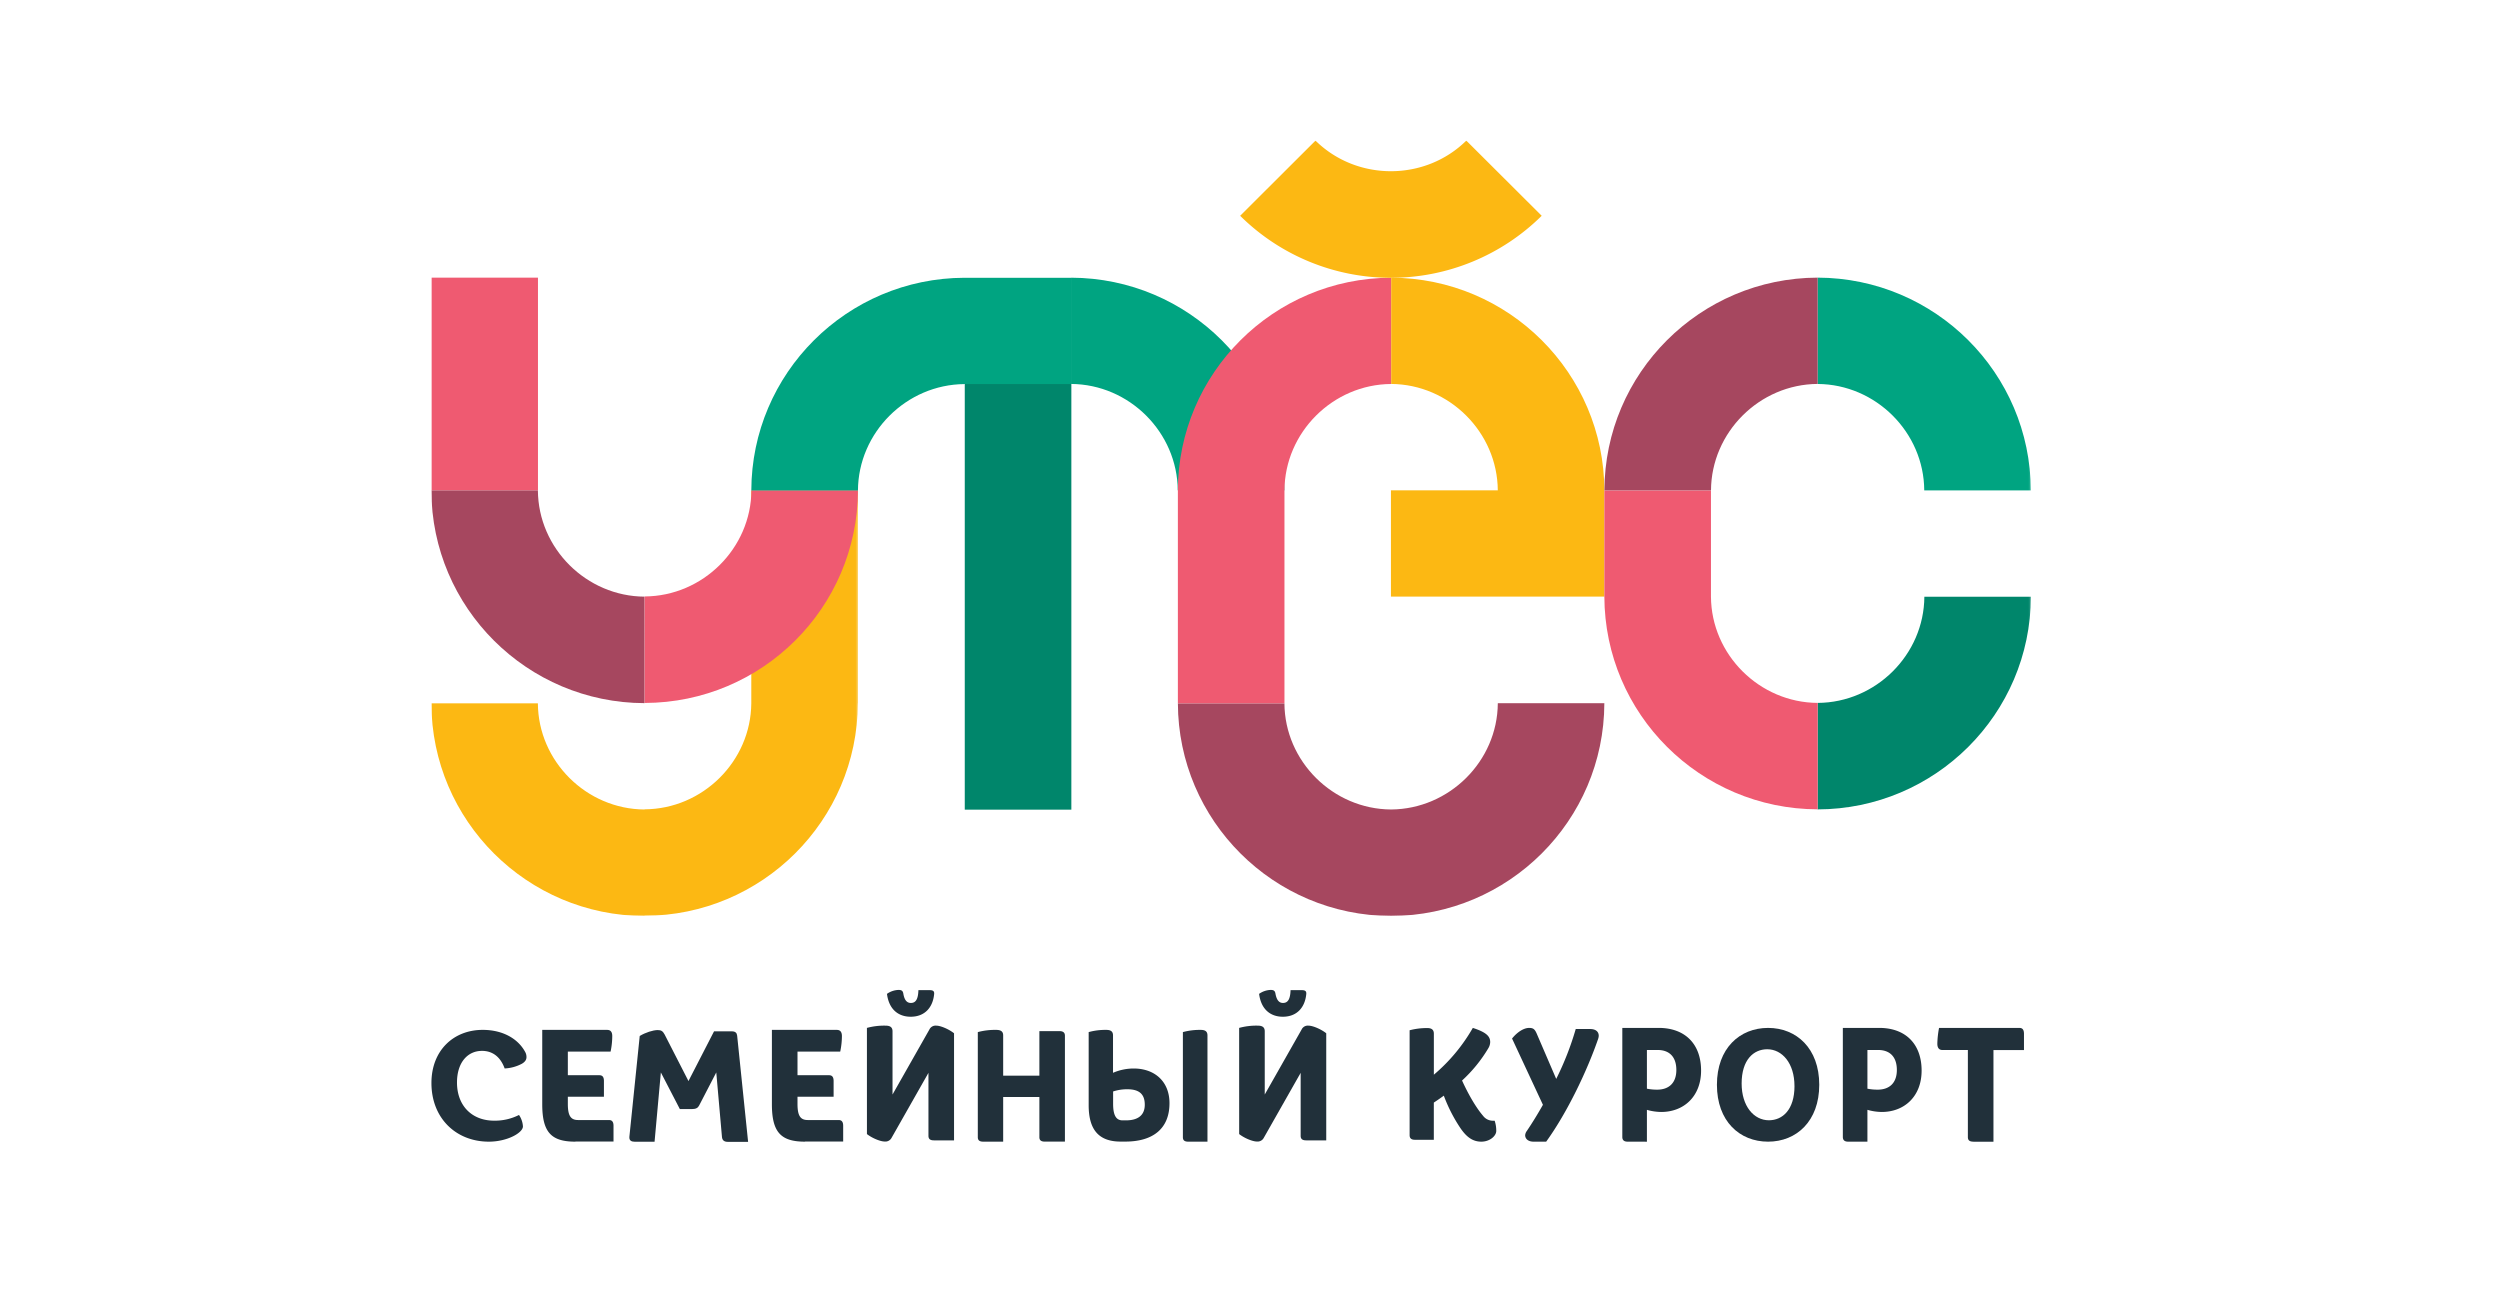
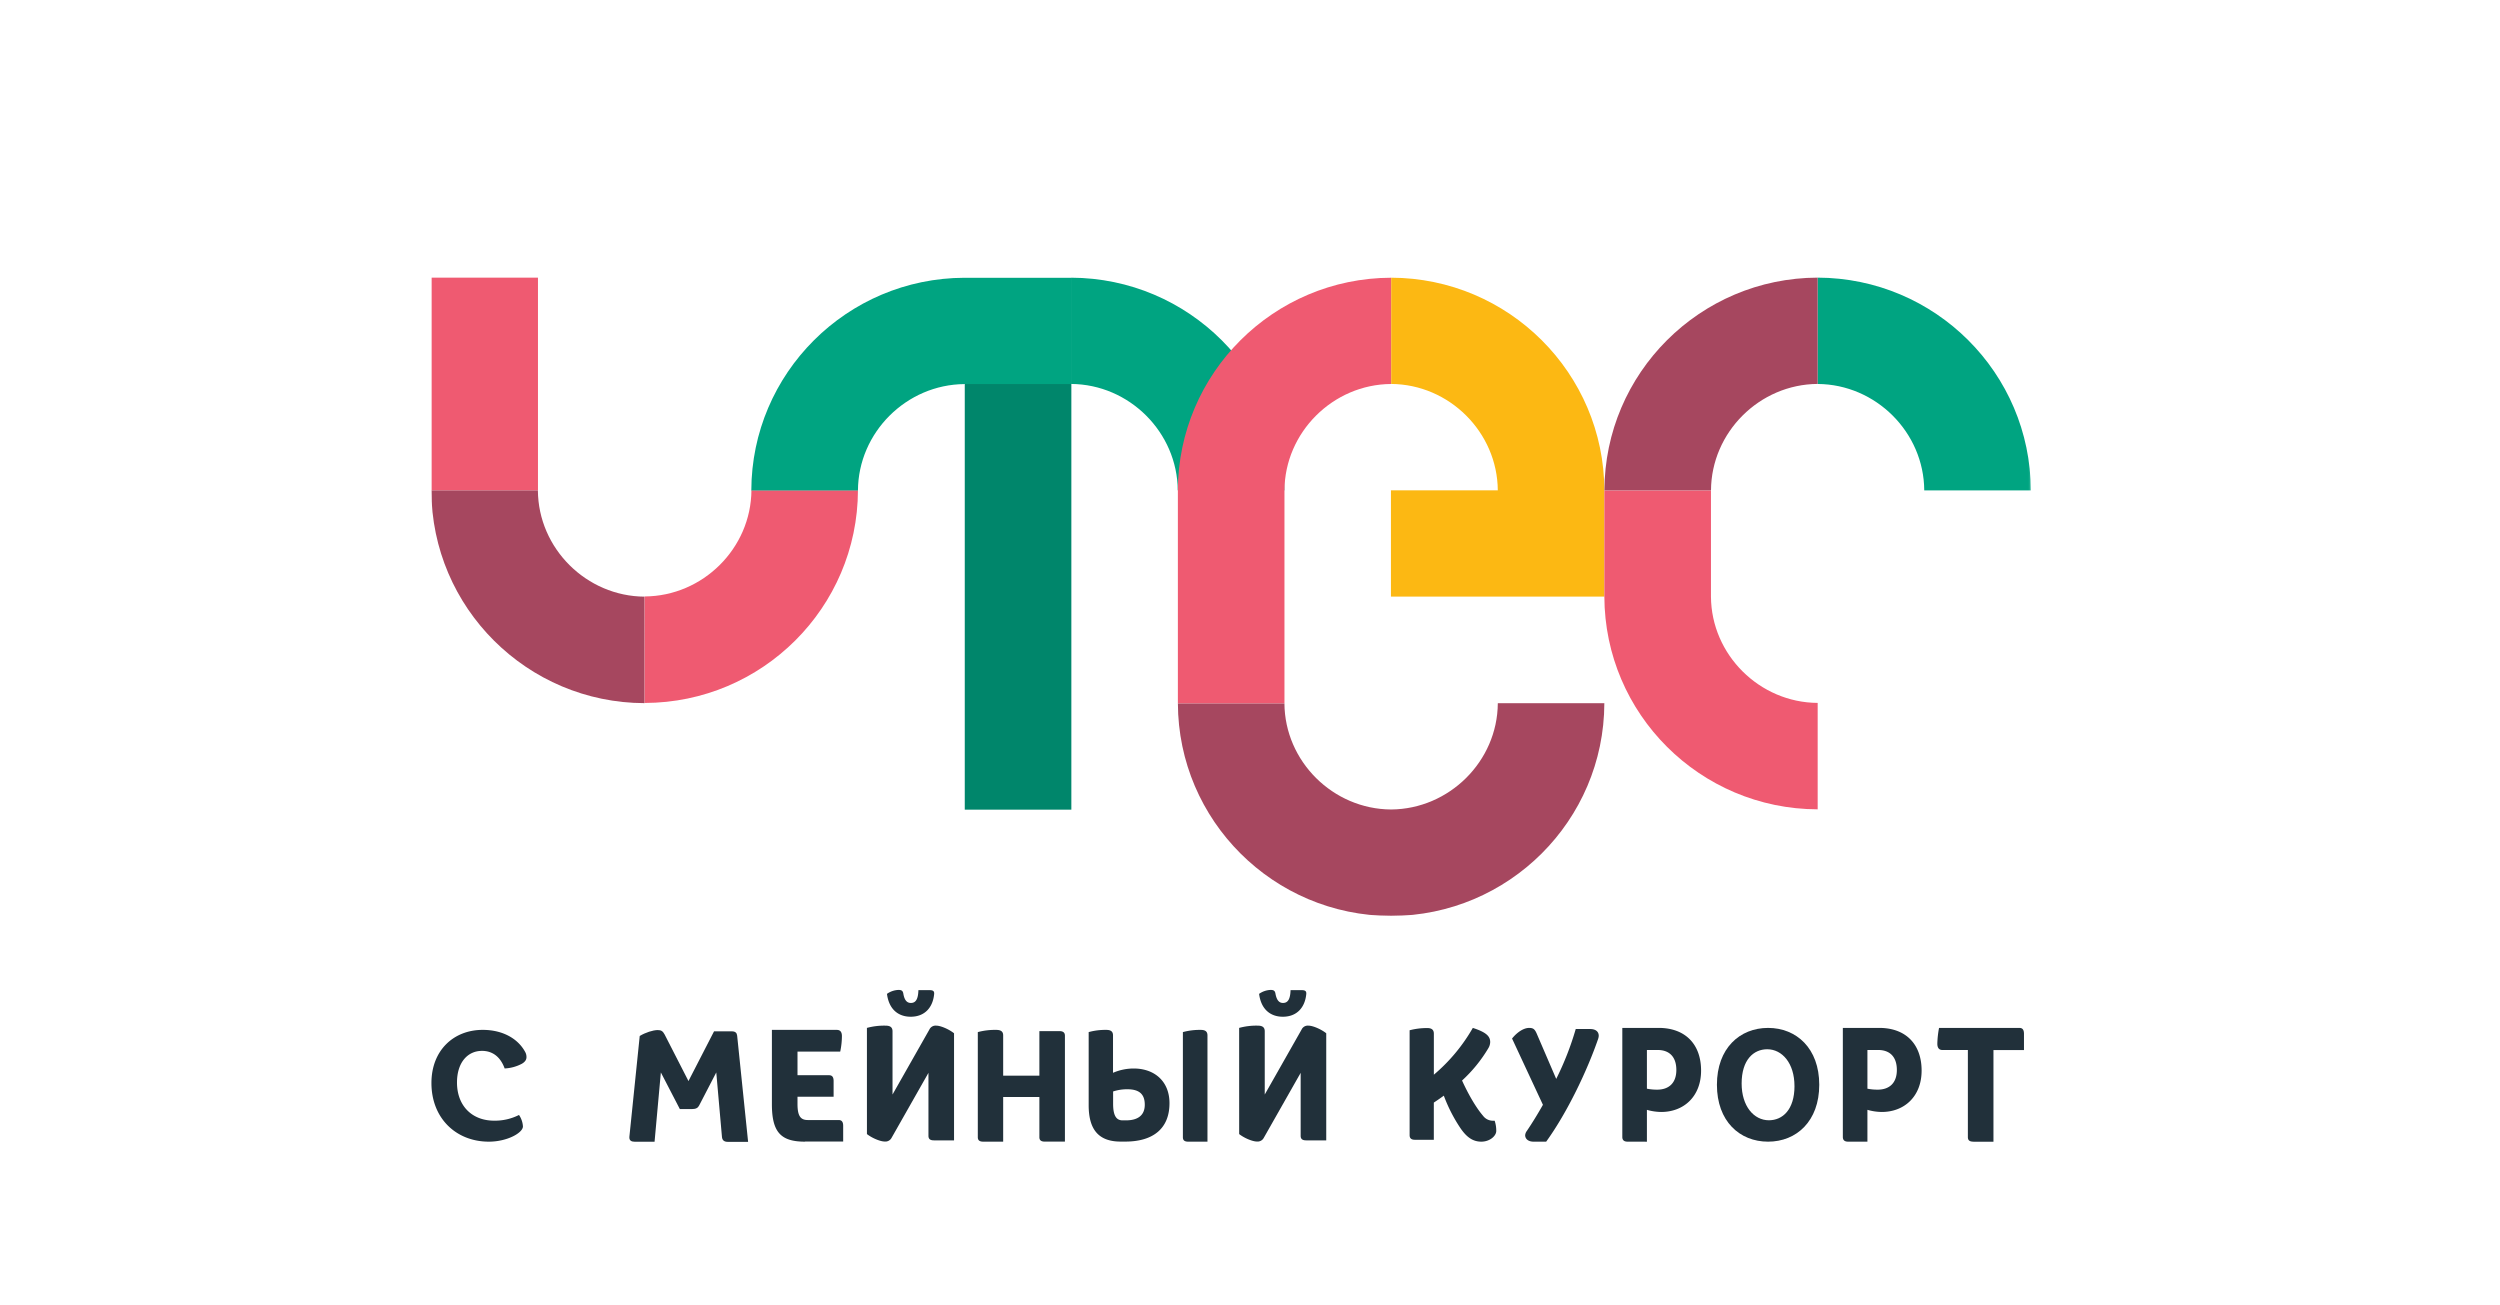
<svg xmlns="http://www.w3.org/2000/svg" id="Слой_1" data-name="Слой 1" viewBox="0 0 1270.47 663.23">
  <defs>
    <style>.cls-1{fill:#fff;}.cls-1,.cls-2,.cls-4,.cls-6,.cls-7,.cls-8,.cls-9{fill-rule:evenodd;}.cls-2{fill:#21303a;}.cls-3{mask:url(#mask);}.cls-4{fill:#fcb813;}.cls-5{mask:url(#mask-2-2);}.cls-6{fill:#ef5a71;}.cls-7{fill:#00866b;}.cls-8{fill:#a6475f;}.cls-9{fill:#00a481;}</style>
    <mask id="mask" x="219.22" y="249.21" width="216.75" height="216.3" maskUnits="userSpaceOnUse">
      <g id="mask-2">
        <polygon id="path-1" class="cls-1" points="219.22 249.21 435.97 249.21 435.97 465.51 219.22 465.51 219.22 249.21" />
      </g>
    </mask>
    <mask id="mask-2-2" x="219.21" y="71.45" width="812.87" height="394.06" maskUnits="userSpaceOnUse">
      <g id="mask-4">
        <polygon id="path-3" class="cls-1" points="219.21 465.51 1032.08 465.51 1032.08 71.45 219.21 71.45 219.21 465.51" />
      </g>
    </mask>
  </defs>
  <title>утёс маленький 2</title>
  <g id="symbols">
    <g id="Group-4">
      <g id="Group">
        <path id="Fill-15" class="cls-2" d="M244.88,534.05c-7.1,0-12.64,5.73-12.64,16.08,0,11.69,7.49,19.38,18.88,19.38a27,27,0,0,0,12.63-2.9,11.62,11.62,0,0,1,2,5.8c0,3.29-8,7.77-17.32,7.77-16.62,0-29.18-11.85-29.18-29.81,0-16.55,11.24-27,26.06-27,10.3,0,17.94,4.55,21.53,11.14a5.23,5.23,0,0,1,.71,2.75c0,1.25-.71,2.35-2.27,3.29a20.83,20.83,0,0,1-8.82,2.43c-2.18-6-6.23-8.94-11.54-8.94" />
-         <path id="Fill-16" class="cls-2" d="M292.42,580.18c-12.16,0-16.86-4.62-16.86-19V523.38h33c1.73,0,2.58,1.06,2.58,3.17a38.37,38.37,0,0,1-.85,7.87H288.57v12h16.07c1.49,0,2.27.89,2.27,2.92v8H288.57V561c0,6.17,1.57,8.19,5.25,8.19H309.5c1.5,0,2.28.9,2.28,2.93v8H292.42" />
        <path id="Fill-17" class="cls-2" d="M364,545l-8.69,16.77c-.6,1.2-1.59,1.85-3.65,1.85h-6.17L335.84,545l-3.2,35.22H322.58c-1.75,0-2.89-.64-2.74-2.49l5.26-51.26c2.89-1.76,6.78-3,9.14-3,1.68,0,2.59.48,3.51,2.24l12.12,23.67,13-25.27h9c1.83,0,2.59.8,2.74,2.17l5.57,54H369.9c-1.9,0-2.81-.8-3-2.41L364,545" />
        <path id="Fill-18" class="cls-2" d="M409.12,580.18c-12.15,0-16.85-4.62-16.85-19V523.38h33c1.72,0,2.58,1.06,2.58,3.17a38.39,38.39,0,0,1-.86,7.87H405.28v12h16.08c1.48,0,2.27.89,2.27,2.92v8H405.28V561c0,6.17,1.57,8.19,5.25,8.19h15.69c1.49,0,2.27.9,2.27,2.93v8H409.12" />
        <path id="Fill-19" class="cls-2" d="M440.56,522.37a33.51,33.51,0,0,1,9.48-1.15c2.43,0,3.53.9,3.53,2.88v32.12l18.72-33a3.5,3.5,0,0,1,3.54-2c2.11,0,6.26,1.72,9,3.87v54.43H474.64c-2,0-2.81-.74-2.81-2.31v-32l-18.73,33a3.55,3.55,0,0,1-3.53,1.9c-2.11,0-6.27-1.65-9-3.79Zm22.33-12.68c2.44,0,3.69-1.82,3.84-6.51h5.73c1.87,0,2.35.66,2.27,1.89-.63,7-4.86,11.62-11.91,11.62-5.88,0-11-3.3-12.07-11.62a10.76,10.76,0,0,1,5.88-2c1.48,0,2.19.41,2.43,1.89C459.6,508.21,460.86,509.69,462.89,509.69Z" />
        <path id="Fill-20" class="cls-2" d="M499.7,580.18c-1.94,0-2.79-.72-2.79-2.25V524.5a34.06,34.06,0,0,1,9.39-1.12c2.41,0,3.5.88,3.5,2.8v20.46h18.4V524h10.18c1.94,0,2.8.8,2.8,2.33v53.83H531c-1.94,0-2.8-.72-2.8-2.25V557.47H509.8v22.71H499.7" />
        <path id="Fill-21" class="cls-2" d="M553.25,524.5a31.71,31.71,0,0,1,9-1.12c2.32,0,3.37.88,3.37,2.81v19A26.43,26.43,0,0,1,576.14,543c10.47,0,18.18,6.42,18.18,17.64,0,12.92-8.38,19.5-22.44,19.5h-2.4c-11.07,0-16.23-6-16.23-18.45Zm19,44.85c5.47,0,9.51-2.16,9.51-7.94,0-5.62-3.07-7.86-8.91-7.86a23,23,0,0,0-7.18,1.12v6.26c0,5.93,1.57,8.42,4.78,8.42Zm31.57,10.83c-1.87,0-2.69-.72-2.69-2.25V524.5a32.64,32.64,0,0,1,9.12-1.12c2.32,0,3.37.88,3.37,2.81v54Z" />
        <path id="Fill-22" class="cls-2" d="M629.72,522.37a33.41,33.41,0,0,1,9.48-1.15c2.43,0,3.53.9,3.53,2.88v32.12l18.72-33a3.48,3.48,0,0,1,3.53-2c2.11,0,6.27,1.72,9,3.87v54.43H663.8c-2,0-2.82-.74-2.82-2.31v-32l-18.73,33a3.54,3.54,0,0,1-3.52,1.9c-2.12,0-6.27-1.65-9-3.79ZM652,509.69c2.44,0,3.69-1.82,3.85-6.51h5.72c1.88,0,2.35.66,2.27,1.89-.63,7-4.86,11.62-11.91,11.62-5.87,0-11-3.3-12.07-11.62a10.78,10.78,0,0,1,5.88-2c1.49,0,2.19.41,2.43,1.89C648.76,508.21,650,509.69,652,509.69Z" />
      </g>
      <g id="Group-2">
        <path id="Fill-23" class="cls-2" d="M743,549.11c3.46,7.61,7.36,14.09,10.68,17.94a6.21,6.21,0,0,0,4.71,2.48h1.17a15.76,15.76,0,0,1,.82,5.2c0,2.56-3.32,5.45-7.59,5.45-4.49,0-7.58-2.49-10.52-6.73a79,79,0,0,1-8.54-16.65c-1.62,1.2-3.61,2.56-5.08,3.52v18.9H719c-1.84,0-2.65-.8-2.65-2.33V523.57a34.39,34.39,0,0,1,9-1.12c2.21,0,3.32.88,3.32,2.88v20.82a88.94,88.94,0,0,0,19.8-23.78c6.92,2.24,8.83,4.32,8.83,7.2a6.37,6.37,0,0,1-.95,3.13A72.61,72.61,0,0,1,743,549.11" />
        <path id="Fill-24" class="cls-2" d="M779.36,580.18c-2.88,0-4.29-1.55-4.29-3.27a4.13,4.13,0,0,1,.81-2.12c2.67-3.93,5.48-8.51,8.22-13.34l-15.69-33.68c2.89-3.6,6.22-5.4,8.66-5.4,2,0,2.81.57,3.78,2.69l10,23.23a149.73,149.73,0,0,0,9.92-25.35h7.33c2.88,0,4.36,1.39,4.36,3.43a5.74,5.74,0,0,1-.3,1.56c-5.55,16.11-15.61,37.29-26.41,52.25h-6.37" />
        <path id="Fill-25" class="cls-2" d="M827.13,580.18c-1.87,0-2.69-.83-2.69-2.4V522.37h18.48c13.31,0,21.55,8.09,21.55,21.72,0,13-8.68,21-20.28,21a27.55,27.55,0,0,1-7.25-1.08v16.19Zm9.81-26.92a26,26,0,0,0,5.23.49c5.84,0,9.73-3.3,9.73-10s-3.59-10.16-9.5-10.16h-5.46Z" />
        <path id="Fill-26" class="cls-2" d="M898.52,580.18c-14.46,0-26-10.38-26-28.91s11.59-28.9,26-28.9,26,10.38,26,28.9-11.59,28.91-26,28.91m13.41-28.27c0-11.58-6.25-18.69-13.85-18.69-6.93,0-13,5.35-13,17.41,0,11.58,6.26,18.68,13.86,18.68,6.93,0,13-5.34,13-17.4" />
        <path id="Fill-27" class="cls-2" d="M939.2,580.18c-1.87,0-2.69-.83-2.69-2.4V522.37H955c13.31,0,21.54,8.09,21.54,21.72,0,13-8.68,21-20.27,21A27.57,27.57,0,0,1,949,564v16.19Zm9.8-26.92a26.05,26.05,0,0,0,5.23.49c5.84,0,9.73-3.3,9.73-10s-3.59-10.16-9.5-10.16H949Z" />
        <path id="Fill-28" class="cls-2" d="M1002.87,580.18c-2,0-2.82-.74-2.82-2.31V533.6H987.12c-1.64,0-2.59-1-2.59-3.22a48.16,48.16,0,0,1,.87-8h40.89c1.49,0,2.27.91,2.27,3v8.26h-15.51v46.58h-10.18" />
      </g>
      <g id="Group-18">
        <g id="Group-3">
          <g class="cls-3">
-             <path id="Fill-1" class="cls-4" d="M436,357.4V249.21H381.8V357.4h0c-.21,29.47-24.7,53.73-54.23,53.89v.09c-29.54-.16-54.05-24.46-54.23-53.95H219.22c.17,59.62,48.65,107.92,108.36,108.08v-.1c59.69-.15,108.15-48.41,108.37-108Z" />
-           </g>
+             </g>
        </g>
        <g class="cls-5">
          <polygon id="Fill-4" class="cls-6" points="219.22 249.28 273.39 249.28 273.39 141.1 219.22 141.1 219.22 249.28" />
        </g>
        <g class="cls-5">
          <polygon id="Fill-6" class="cls-7" points="544.45 411.46 544.45 303.34 544.45 303.27 544.45 195.15 490.28 195.15 490.28 303.27 490.28 303.34 490.28 411.46 544.45 411.46" />
        </g>
        <g class="cls-5">
          <path id="Fill-7" class="cls-8" d="M273.35,249.25H219.21c.18,59.63,48.66,107.92,108.37,108.08V303.21c-29.54-.16-54.05-24.46-54.23-54" />
        </g>
        <g class="cls-5">
          <path id="Fill-8" class="cls-4" d="M815.32,249.22c-.16-59.56-48.57-107.92-108.35-108.1v54c29.58.18,54,24.6,54.19,54.07h-54.3v54H815.32v-54Z" />
        </g>
        <g class="cls-5">
          <path id="Fill-9" class="cls-9" d="M923.69,141.09c59.78.18,108.19,48.54,108.35,108.11H977.88c-.16-29.48-24.61-53.9-54.19-54.07Z" />
        </g>
        <g class="cls-5">
          <path id="Fill-10" class="cls-6" d="M381.82,249.16H436c-.18,59.62-48.66,107.92-108.37,108.08V303.11c29.55-.16,54.06-24.46,54.24-54" />
        </g>
        <g class="cls-5">
          <path id="Fill-11" class="cls-8" d="M815.31,357.37H761.17c-.17,29.49-24.68,53.79-54.22,54h0c-29.54-.15-54.05-24.46-54.22-53.95H598.59c.18,59.62,48.65,107.91,108.35,108.08h0c59.71-.16,108.19-48.46,108.37-108.09" />
        </g>
        <g class="cls-5">
-           <path id="Fill-12" class="cls-7" d="M977.94,303.25h54.14c-.18,59.63-48.66,107.93-108.37,108.08V357.21c29.54-.16,54.06-24.46,54.23-54" />
-         </g>
+           </g>
        <g class="cls-5">
          <path id="Fill-13" class="cls-9" d="M652.68,249.22c-.16-59.56-48.58-107.92-108.35-108.1v54c29.58.18,54,24.6,54.19,54.07ZM490.15,195.16h54.17v-54H490.15c-59.77.18-108.19,48.54-108.34,108.1H436c.16-29.47,24.61-53.89,54.18-54.07Z" />
        </g>
        <g class="cls-5">
          <path id="Fill-14" class="cls-6" d="M923.72,411.33V357.21c-29.54-.17-54.05-24.46-54.23-54v-54H815.32v54h0c.18,59.62,48.65,107.92,108.36,108.08" />
        </g>
        <g class="cls-5">
          <path class="cls-6" d="M706.92,195.14v-54c-59.77.18-108.18,48.53-108.34,108.09h0V357.4h54.17V249.21c.16-29.47,24.61-53.89,54.18-54.07" />
        </g>
        <g class="cls-5">
          <path class="cls-8" d="M923.7,141.09c-59.78.18-108.2,48.54-108.35,108.1h54.16c.16-29.48,24.61-53.9,54.19-54.08Z" />
        </g>
        <g class="cls-5">
-           <path class="cls-4" d="M630.23,109.66a108.9,108.9,0,0,0,153.24,0l-38.31-38.2c-21,20.72-55.6,20.74-76.64,0Z" />
-         </g>
+           </g>
      </g>
    </g>
  </g>
</svg>